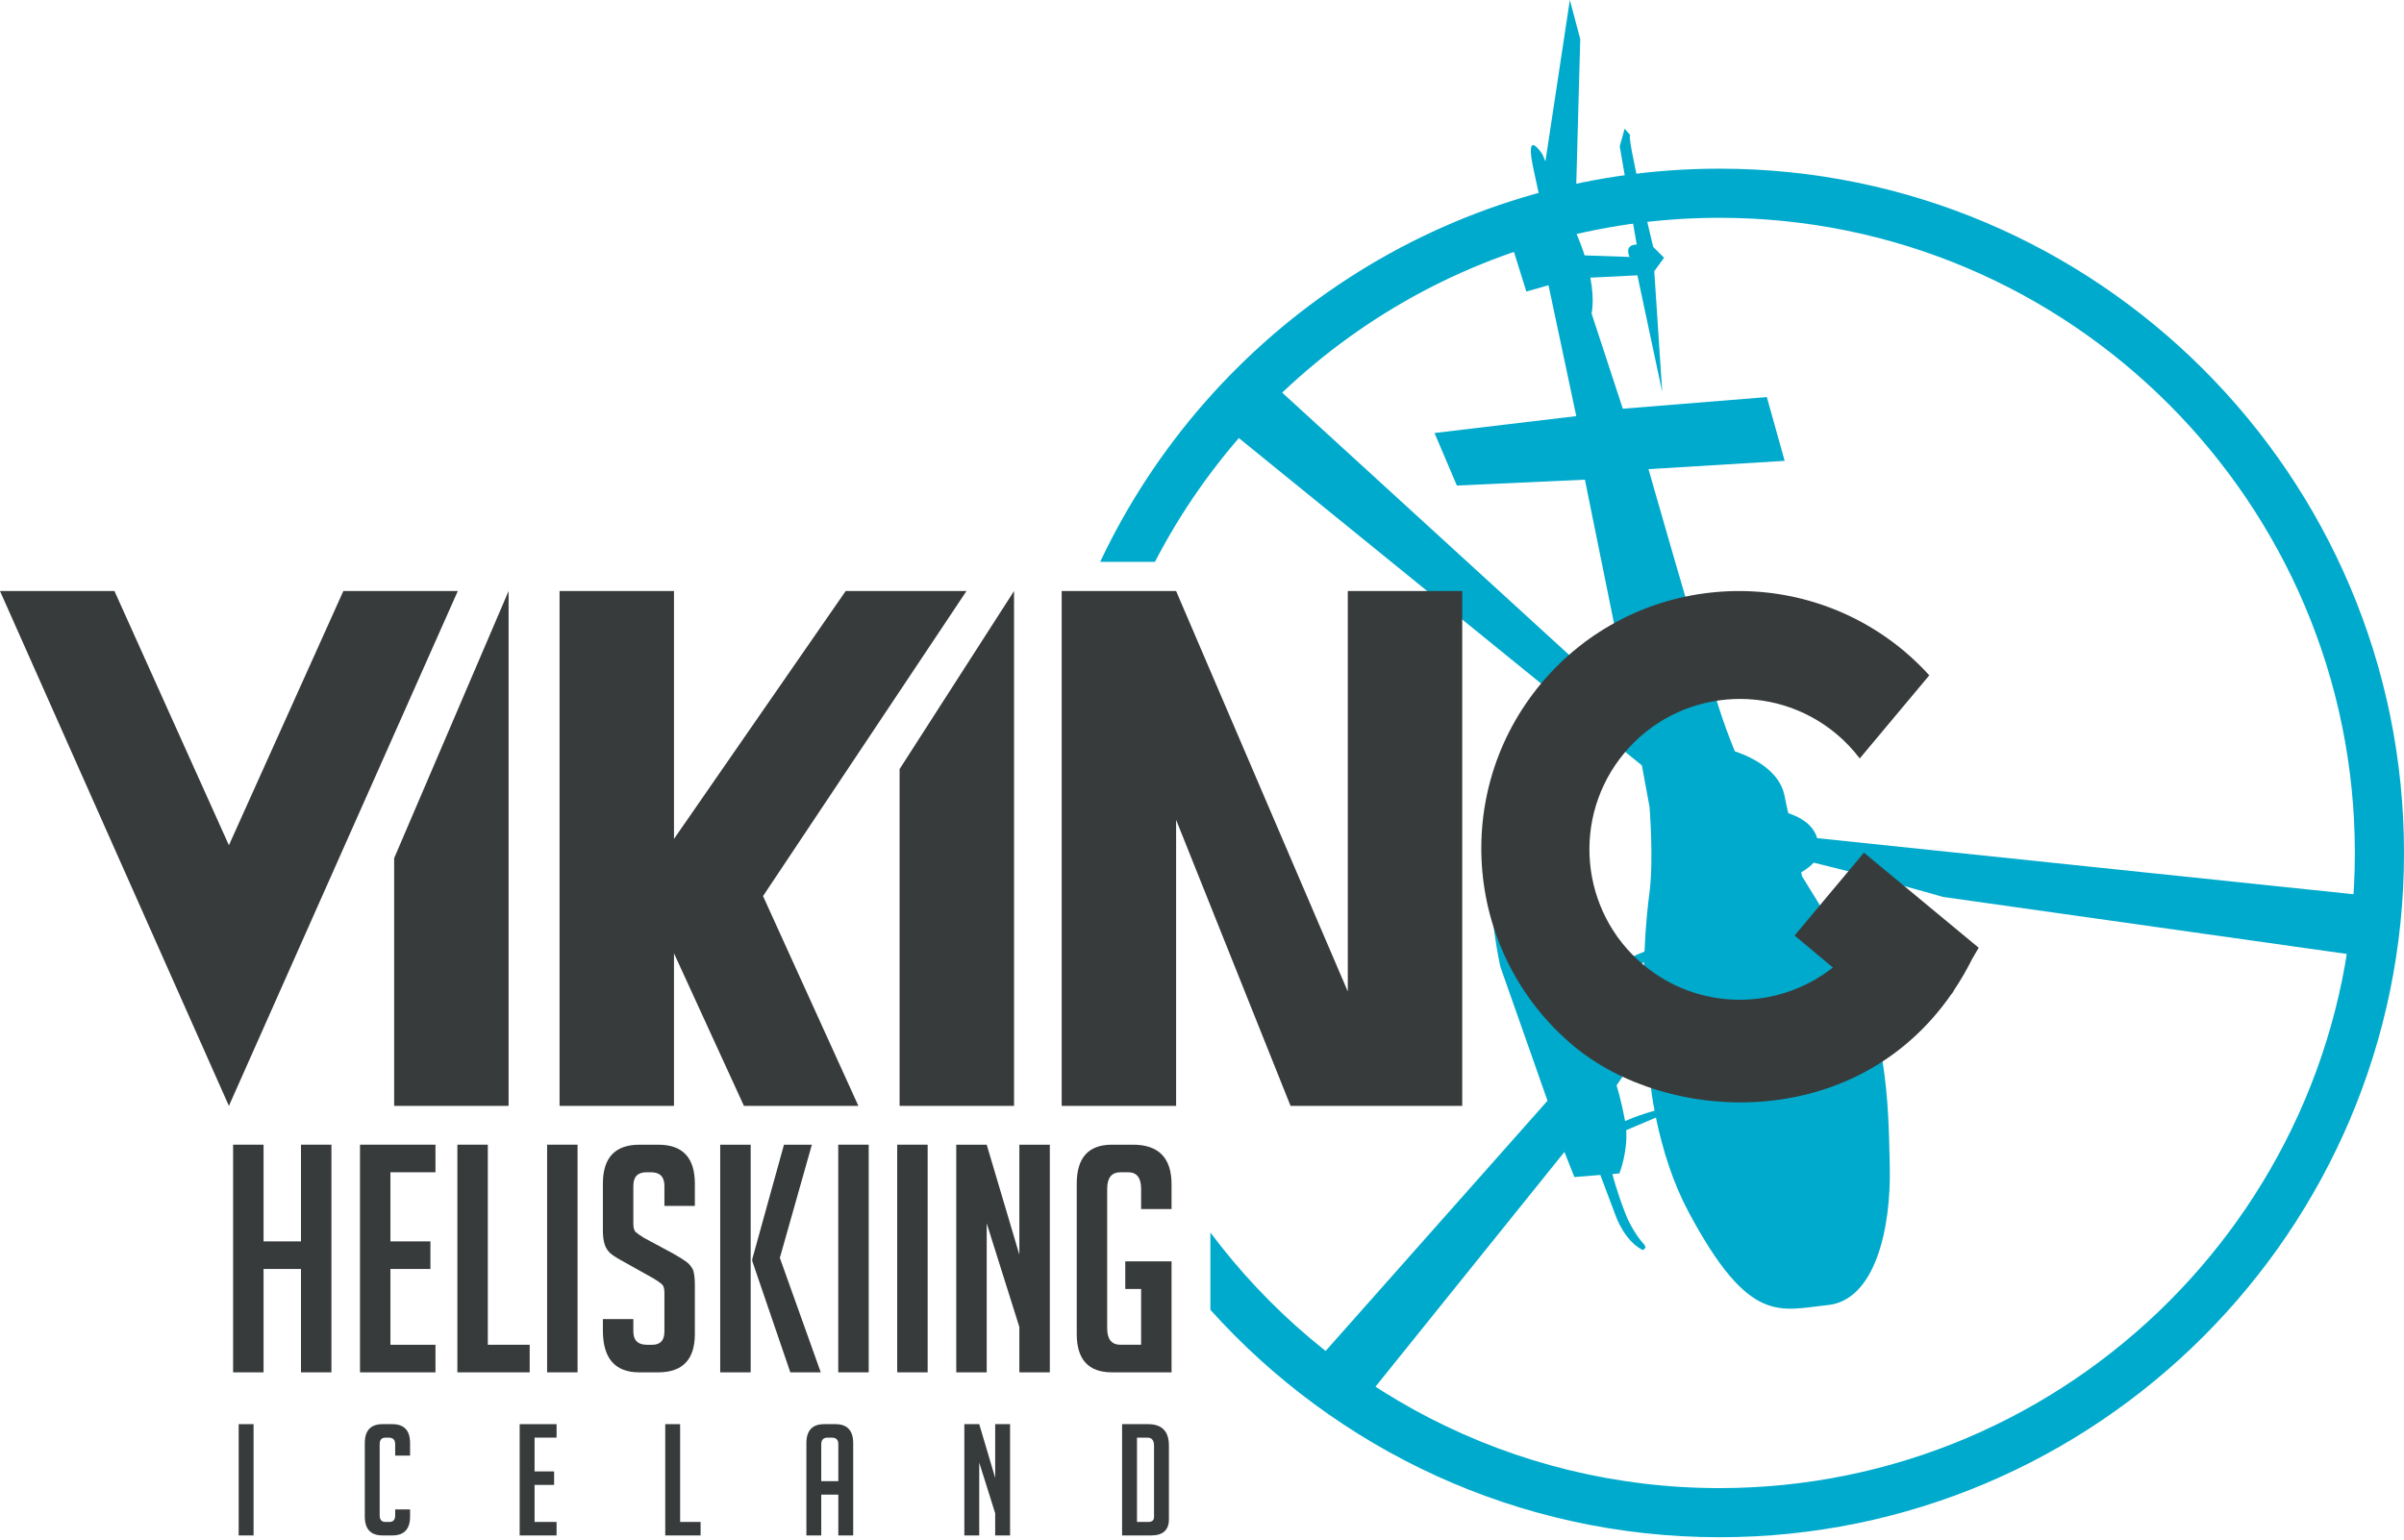
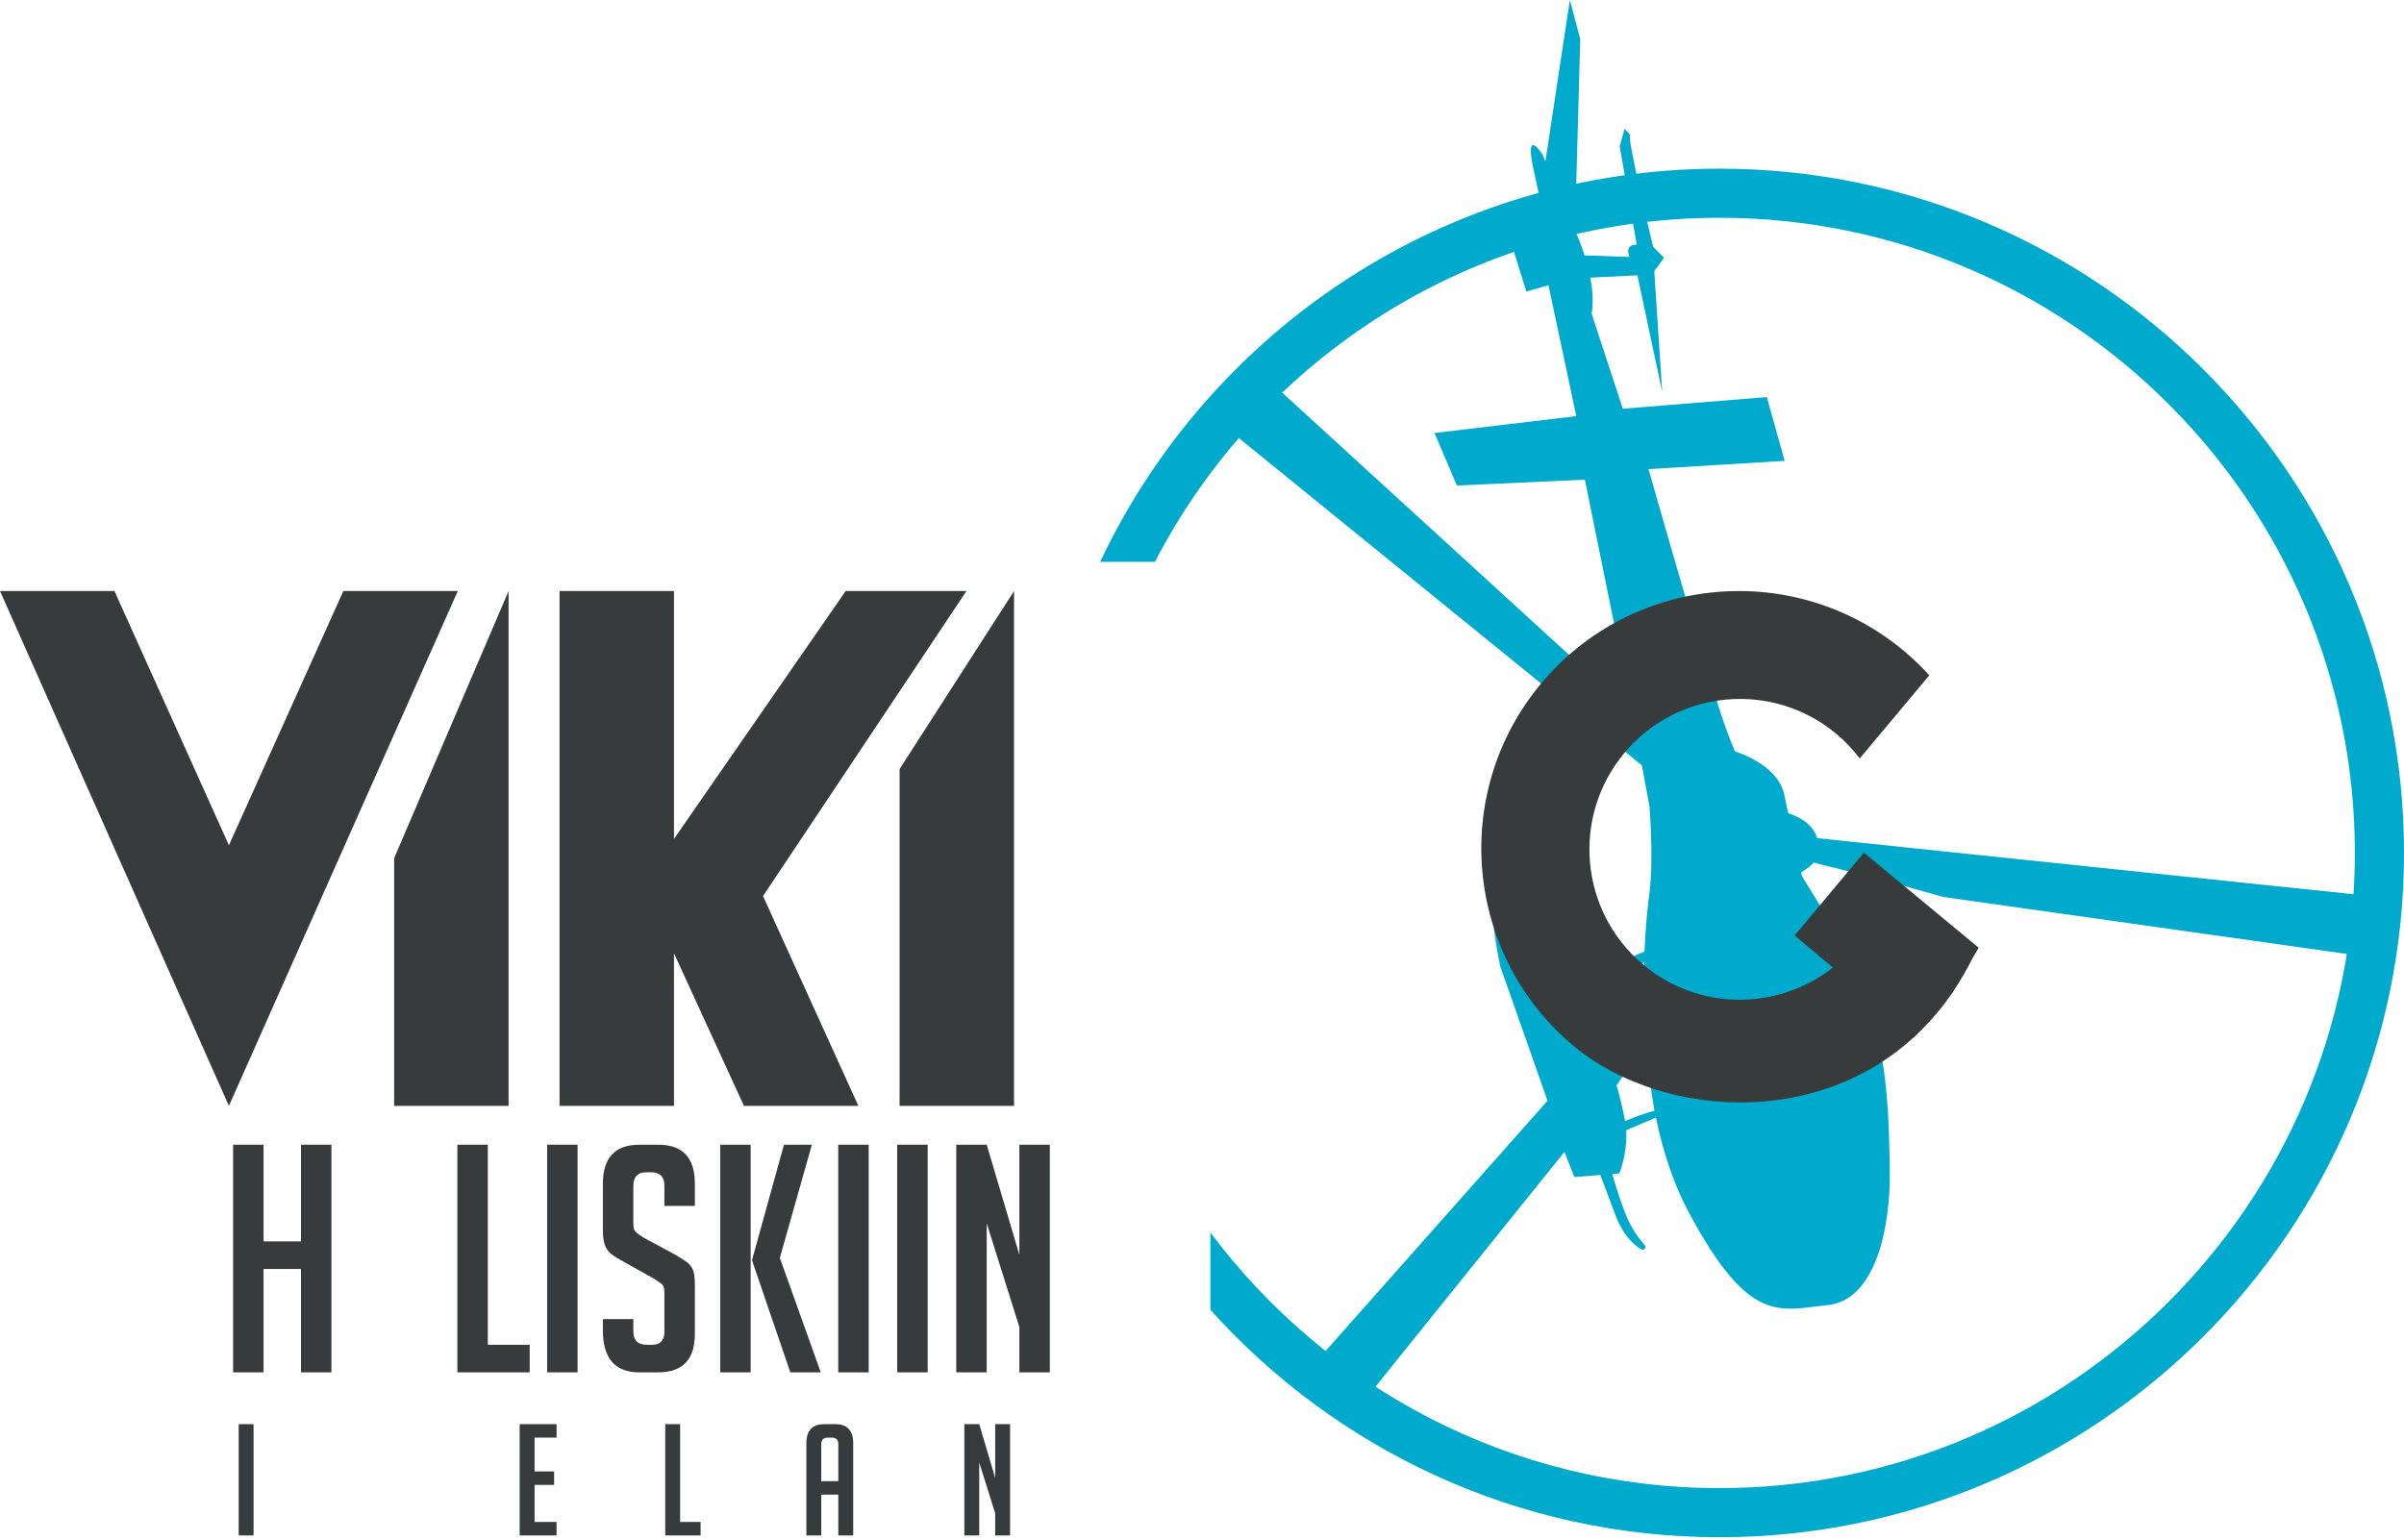
<svg xmlns="http://www.w3.org/2000/svg" width="295" height="189" viewBox="0 0 295 189" fill="none">
  <path d="M291.837 117.642L292.388 110.14L222.99 102.884C222.445 101.067 220.663 100.207 219.442 99.827C219.275 99.085 219.119 98.373 218.99 97.705C218.403 94.675 215.234 93.032 212.885 92.218C212.162 90.471 211.491 88.643 210.874 86.689C207.587 76.282 202.294 57.587 202.294 57.587L219 56.57L216.812 48.742L199.139 50.171L195.303 38.474C195.303 38.474 195.698 36.973 195.157 34.083L200.929 33.795L203.975 48.115L202.999 33.294L204.2 31.641L202.867 30.302C202.867 30.302 199.361 15.8 200.096 16.631C200.83 17.461 199.361 15.8 199.361 15.8L198.761 17.961L200.846 30.023C200.846 30.023 199.28 29.925 199.966 31.539L194.452 31.35C194.154 30.413 193.764 29.387 193.272 28.273L193.914 4.79L192.639 0L189.642 19.804L189.277 18.951C189.277 18.951 186.987 15.355 188.212 20.925C188.629 22.823 188.848 23.83 188.951 24.338L188.941 24.422L188.99 24.52C189.127 25.199 188.941 24.422 188.941 24.422L186.581 29.619L184.153 25.701L187.301 35.785L190.019 35.012L193.429 51.078L176.032 53.152L178.774 59.599L194.487 58.88L200.278 87.458L155.271 46.306L149.926 52.07L201.478 93.954L202.419 99.046C202.419 99.046 202.953 105.672 202.394 109.723C202.232 110.878 201.948 113.429 201.798 116.804C199.737 117.612 196.947 119.051 194.24 121.546C191.996 114.985 189.882 108.953 189.882 108.953C189.332 107.663 183.3 108.709 183.3 108.709C182.51 111.326 184.105 118.647 184.105 118.647L189.899 135.118L160.943 167.78L166.984 172.457L191.975 141.399L193.196 144.485L196.38 144.226L198.247 149.191C198.247 149.191 199.308 152.307 201.571 153.438C201.571 153.438 202.214 153.244 201.722 152.715C200.938 151.87 200.038 150.444 199.489 149.049C198.383 146.232 197.86 144.116 197.86 144.116L198.72 144.037C198.72 144.037 199.732 141.516 199.558 138.731L203.2 137.181C204.045 141.248 205.324 145.25 207.221 148.797C214.685 162.76 218.418 160.791 224.262 160.205C230.108 159.623 232.064 150.794 231.898 143.247C231.731 135.697 231.759 125.025 225.341 114.426C223.844 111.948 222.437 109.688 221.116 107.537C221.09 107.381 221.066 107.225 221.038 107.069C221.743 106.664 222.227 106.265 222.557 105.89C231.895 108.18 238.432 110.098 238.432 110.098L291.837 117.642ZM194.715 122.941L201.749 118.09C201.731 118.721 201.716 119.372 201.709 120.045L196.141 127.151C195.679 125.778 195.199 124.357 194.715 122.941ZM199.417 137.607C199.302 137.01 198.919 134.978 198.371 133.233L201.998 127.971C202.205 130.466 202.538 133.769 203.033 136.335C201.925 136.647 200.685 137.062 199.417 137.607Z" fill="#00AACC" />
  <path d="M211.006 20.704C177.461 20.704 148.451 40.472 135.004 68.968H141.725C154.702 43.905 180.886 26.735 211.006 26.735C253.995 26.735 288.971 61.709 288.971 104.699C288.971 147.689 253.995 182.666 211.006 182.666C185.467 182.666 162.76 170.324 148.529 151.29V160.778C163.917 177.904 186.224 188.696 211.006 188.696C257.32 188.696 295.001 151.016 295.001 104.7C295.001 58.384 257.32 20.704 211.006 20.704Z" fill="#00AACC" />
  <path d="M36.935 168.456V155.767H32.341V168.456H28.605V140.511H32.341V152.381H36.935V140.511H40.671V168.456H36.935Z" fill="#383B3B" />
-   <path d="M44.176 168.456V140.511H53.438V143.896H47.911V152.381H52.816V155.767H47.911V165.071H53.438V168.457H44.176V168.456Z" fill="#383B3B" />
  <path d="M64.999 168.456H56.125V140.511H59.861V165.07H64.999V168.456Z" fill="#383B3B" />
  <path d="M67.137 168.456V140.511H70.873V168.456H67.137Z" fill="#383B3B" />
  <path d="M81.532 148.023V145.572C81.532 144.457 80.987 143.898 79.897 143.898H79.314C78.248 143.898 77.719 144.457 77.719 145.572V150.203C77.719 150.721 77.821 151.073 78.029 151.253C78.237 151.437 78.574 151.67 79.04 151.956L82.583 153.862C83.36 154.303 83.91 154.648 84.236 154.893C84.561 155.141 84.813 155.438 84.997 155.787C85.177 156.139 85.268 156.806 85.268 157.793V163.749C85.268 166.888 83.763 168.458 80.753 168.458H78.457C75.472 168.458 73.981 166.745 73.981 163.32V161.917H77.719V163.437C77.719 164.527 78.276 165.072 79.391 165.072H80.053C81.039 165.072 81.532 164.527 81.532 163.437V158.686C81.532 158.169 81.428 157.819 81.221 157.637C81.013 157.456 80.676 157.222 80.209 156.936L76.667 154.952C75.887 154.537 75.323 154.188 74.973 153.901C74.623 153.616 74.37 153.247 74.214 152.791C74.059 152.338 73.981 151.749 73.981 151.02V145.3C73.981 142.108 75.472 140.514 78.457 140.514H80.792C83.775 140.514 85.268 142.108 85.268 145.3V148.024H81.532V148.023Z" fill="#383B3B" />
  <path d="M92.116 168.456H88.379V140.511H92.116V168.456ZM100.718 168.456H96.982L92.311 154.795V154.561L96.203 140.511H99.627L95.696 154.406L100.718 168.456Z" fill="#383B3B" />
  <path d="M102.863 168.456V140.511H106.599V168.456H102.863Z" fill="#383B3B" />
  <path d="M110.098 168.456V140.511H113.835V168.456H110.098Z" fill="#383B3B" />
  <path d="M125.088 154.017V140.512H128.826V168.457H125.088V162.891L121.081 150.164V168.457H117.344V140.512H121.081L125.088 154.017Z" fill="#383B3B" />
-   <path d="M138.084 158.22V154.832H143.764V168.456H136.449C133.569 168.456 132.129 166.886 132.129 163.746V145.297C132.129 142.105 133.569 140.511 136.449 140.511H139.018C142.18 140.511 143.763 142.131 143.763 145.376V148.409H140.029V145.919C140.029 144.572 139.496 143.896 138.433 143.896H137.5C136.41 143.896 135.865 144.572 135.865 145.919V163.045C135.865 164.395 136.409 165.07 137.5 165.07H140.029V158.219L138.084 158.22Z" fill="#383B3B" />
  <path d="M29.289 188.476V174.815H31.116V188.476H29.289Z" fill="#383B3B" />
-   <path d="M50.321 185.279V186.155C50.321 187.702 49.592 188.476 48.133 188.476H46.954C45.495 188.476 44.766 187.702 44.766 186.155V177.136C44.766 175.586 45.495 174.815 46.954 174.815H48.133C49.592 174.815 50.321 175.586 50.321 177.136V178.675H48.494V177.268C48.494 176.737 48.222 176.469 47.677 176.469H47.315C46.833 176.469 46.591 176.736 46.591 177.268V186.022C46.591 186.555 46.833 186.821 47.315 186.821H47.772C48.255 186.821 48.495 186.556 48.495 186.022V185.28H50.321V185.279Z" fill="#383B3B" />
  <path d="M63.77 188.476V174.815H68.299V176.469H65.598V180.617H67.996V182.273H65.598V186.82H68.299V188.476H63.77Z" fill="#383B3B" />
  <path d="M85.97 188.476H81.633V174.815H83.46V186.82H85.97V188.476Z" fill="#383B3B" />
  <path d="M100.779 188.476H98.953V177.155C98.953 175.594 99.681 174.815 101.141 174.815H102.511C103.969 174.815 104.698 175.594 104.698 177.155V188.476H102.871V183.47H100.778V188.476H100.779ZM102.871 181.816V177.268C102.871 176.737 102.606 176.469 102.072 176.469H101.578C101.046 176.469 100.778 176.736 100.778 177.268V181.816H102.871Z" fill="#383B3B" />
  <path d="M122.122 181.415V174.815H123.949V188.476H122.122V185.754L120.164 179.532V188.476H118.336V174.815H120.164L122.122 181.415Z" fill="#383B3B" />
-   <path d="M137.695 188.476V174.815H140.874C142.584 174.815 143.439 175.69 143.439 177.44V186.496C143.439 187.816 142.71 188.476 141.252 188.476H137.695ZM139.522 186.82H140.89C141.373 186.82 141.614 186.619 141.614 186.211V177.459C141.614 176.799 141.341 176.469 140.795 176.469H139.522L139.522 186.82Z" fill="#383B3B" />
  <path d="M0 72.55L28.089 135.749L56.178 72.55H42.133L28.089 103.754L14.045 72.55H0Z" fill="#383B3B" />
  <path d="M48.367 105.34V135.749H62.41V72.55L48.367 105.34Z" fill="#383B3B" />
  <path d="M110.391 94.404V135.749H124.435V72.55L110.391 94.404Z" fill="#383B3B" />
  <path d="M105.335 135.749H91.29L82.707 117.019V135.749H68.664V72.55H82.707V102.975L103.774 72.55H118.599L93.633 109.995L105.335 135.749Z" fill="#383B3B" />
-   <path d="M130.281 135.749V72.55H144.323L165.391 121.706V72.55H179.433V135.749H158.367L144.323 100.637V135.749H130.281Z" fill="#383B3B" />
  <path d="M239.816 121.492C240.596 120.321 241.326 119.067 242 117.728L242.808 116.334L228.727 104.664L220.219 114.836L224.917 118.765C218.199 124.059 208.48 124.13 201.66 118.425C193.837 111.88 192.8 100.236 199.342 92.413C205.885 84.59 217.531 83.555 225.355 90.097C226.442 91.006 227.391 92.016 228.214 93.1L236.749 82.896C235.794 81.847 234.767 80.848 233.65 79.912C220.264 68.716 200.332 70.49 189.135 83.876C177.938 97.263 179.714 117.193 193.101 128.39C204.459 137.891 227.486 139.244 239.443 122.057L239.579 121.901L239.816 121.492Z" fill="#383B3B" />
</svg>